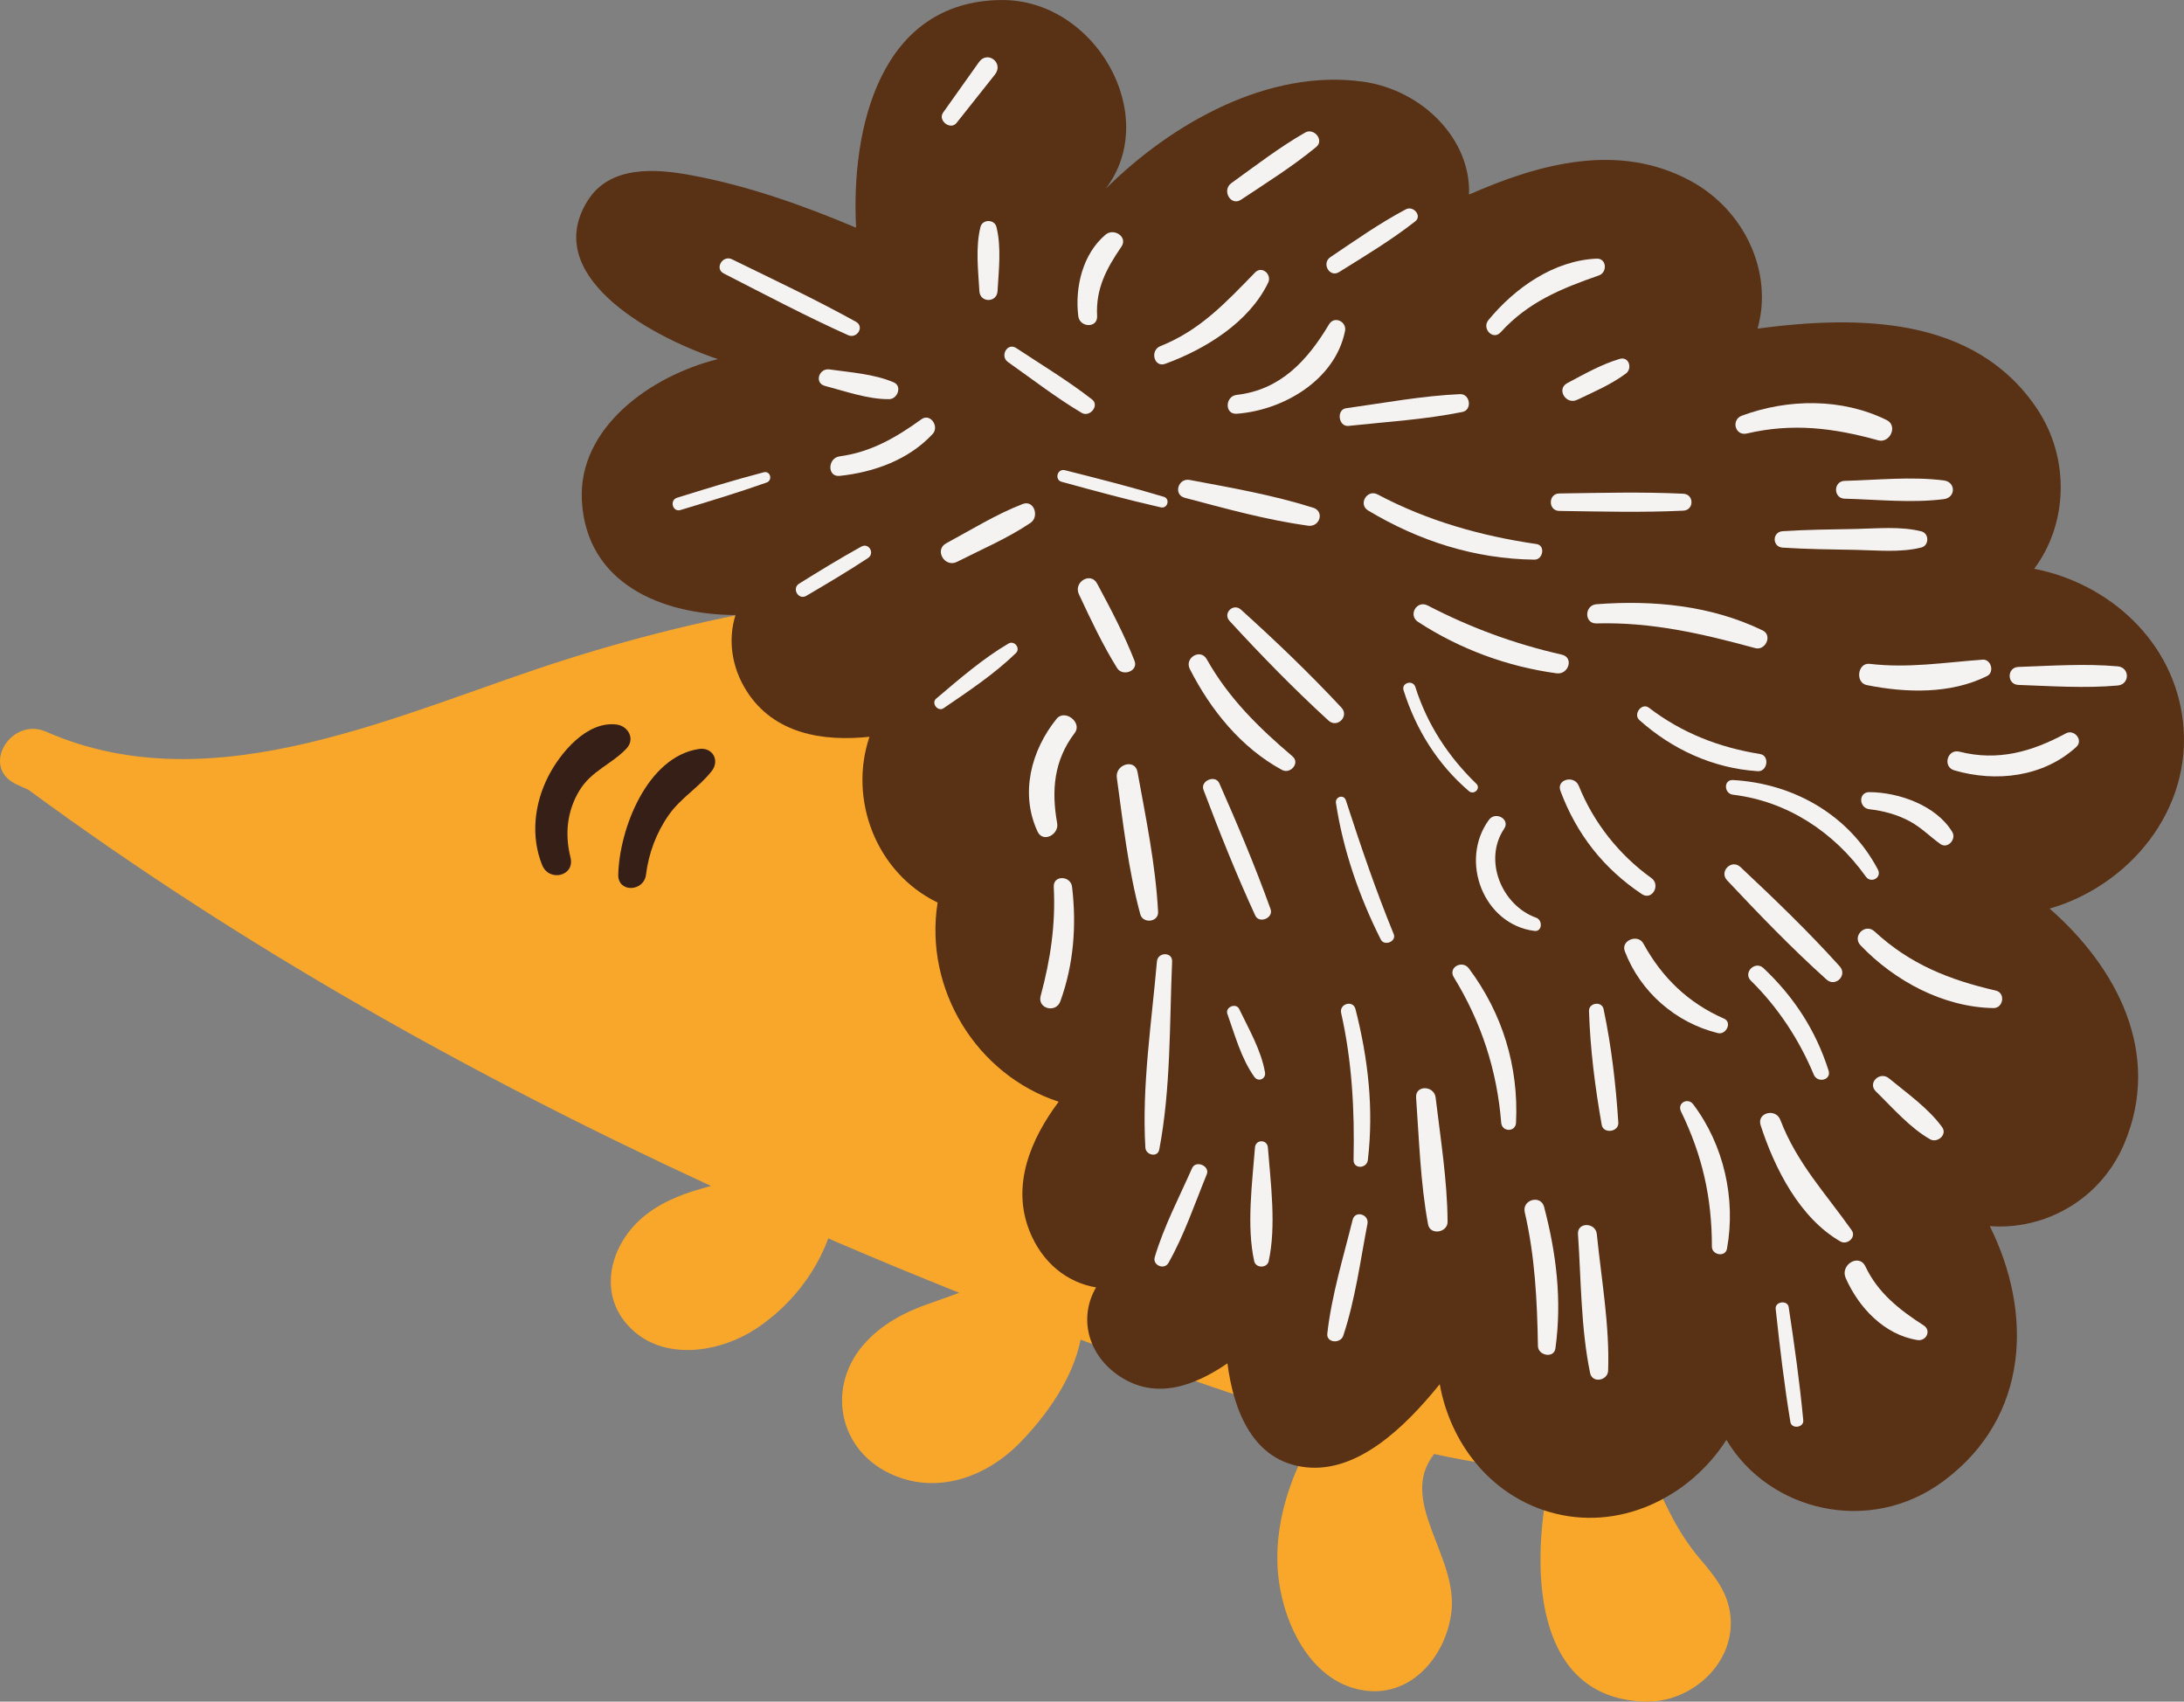
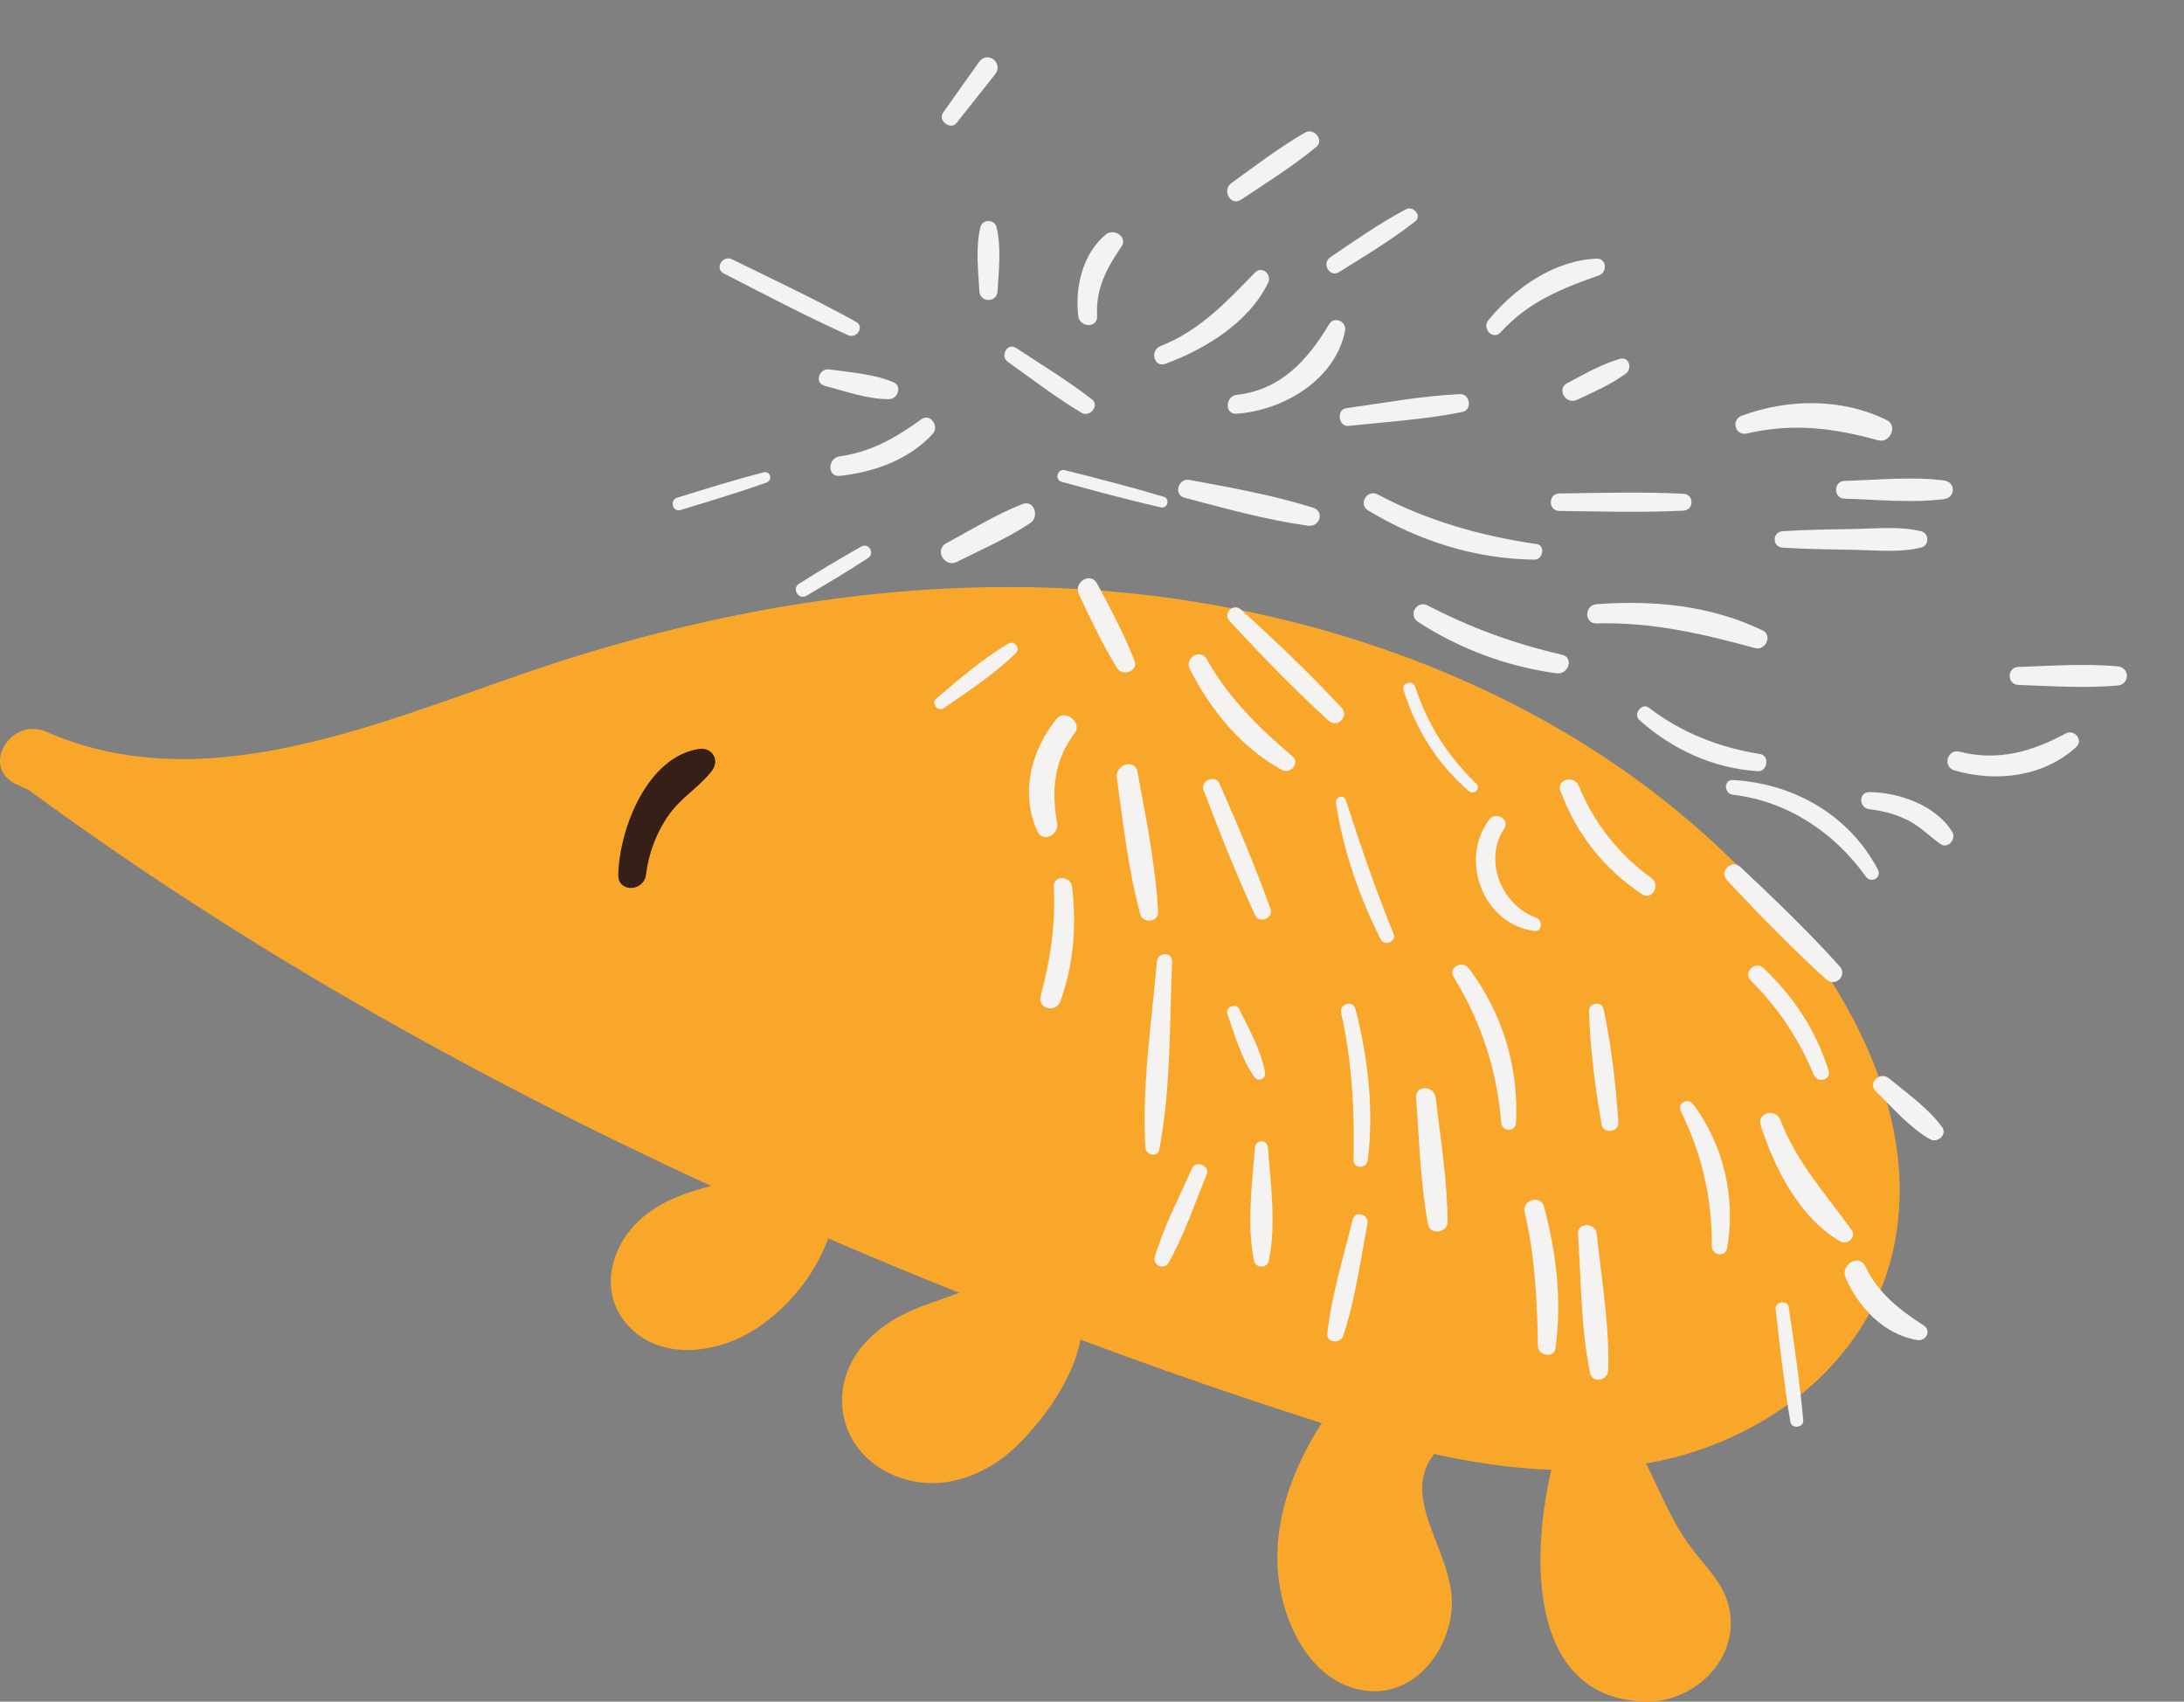
<svg xmlns="http://www.w3.org/2000/svg" xmlns:ns1="http://www.inkscape.org/namespaces/inkscape" xmlns:ns2="http://sodipodi.sourceforge.net/DTD/sodipodi-0.dtd" width="59.846mm" height="46.623mm" viewBox="0 0 212.054 165.198" id="svg6124" version="1.1" ns1:version="0.91 r13725" ns2:docname="hedgehog.svg">
  <rect x="0" y="0" width="212.054" height="165.198" fill="#808080" stroke="none" />
  <defs id="defs6126" />
  <ns2:namedview id="base" pagecolor="#ffffff" bordercolor="#666666" borderopacity="1.0" ns1:pageopacity="0.0" ns1:pageshadow="2" ns1:zoom="0.35" ns1:cx="-70.401761" ns1:cy="-351.68661" ns1:document-units="px" ns1:current-layer="layer1" showgrid="false" ns1:window-width="1366" ns1:window-height="726" ns1:window-x="0" ns1:window-y="0" ns1:window-maximized="1" />
  <g ns1:label="Layer 1" ns1:groupmode="layer" id="layer1" transform="translate(-13.973,-15.477)">
    <path d="m 186.581,103.737 c -16.78,-19.564 -42.712,-29.627 -67.999,-31.082 -16.796,-0.966 -33.727,1.799 -49.718,6.864 -15.715,4.978 -33.999,14.207 -50.407,6.994 -3.388,-1.489 -6.405,3.369 -2.965,5.071 0.419,0.207 0.84,0.386 1.26,0.576 20.641,15.18 43.014,27.73 66.252,38.451 -2.3,0.618 -4.435,1.314 -6.354,2.824 -3.549,2.795 -4.87,7.99 -1.124,11.284 3.312,2.913 8.568,1.962 11.939,-0.304 3.156,-2.123 5.626,-5.19 6.93,-8.715 0.36,0.155 0.718,0.315 1.077,0.469 3.859,1.656 7.741,3.251 11.637,4.814 -0.917,0.331 -1.825,0.67 -2.717,0.974 -2.534,0.86 -4.919,2.098 -6.669,4.175 -3.321,3.945 -2.406,9.629 2.145,12.131 4.524,2.487 9.609,0.839 13.055,-2.646 2.564,-2.592 5.225,-6.279 5.969,-10.086 5.532,2.062 11.094,4.05 16.7,5.911 2.209,0.734 4.452,1.478 6.719,2.194 -2.911,4.476 -4.849,9.821 -4.185,15.165 0.573,4.609 3.33,10.205 8.509,10.815 4.52,0.531 7.76,-3.496 8.261,-7.635 0.662,-5.469 -5.259,-10.774 -1.676,-15.35 3.765,0.83 7.566,1.4 11.375,1.539 -2.124,9.194 -1.904,22.155 9.069,22.504 4.55,0.145 8.947,-3.815 8.297,-8.559 -0.292,-2.14 -1.541,-3.67 -2.902,-5.27 -2.551,-2.996 -3.583,-5.938 -5.264,-9.303 0.629,-0.113 1.258,-0.217 1.886,-0.364 10.57,-2.45 20.131,-10.006 22.258,-21.034 2.28,-11.831 -3.87,-23.676 -11.359,-32.406" style="fill:#f9a72b;fill-opacity:1;fill-rule:nonzero;stroke:none" id="path136" ns1:connector-curvature="0" />
-     <path d="m 212.978,103.685 c 7.726,-2.232 13.893,-9.565 12.954,-18.114 -0.859,-7.829 -7.192,-13.467 -14.453,-14.879 3.246,-4.298 3.529,-10.697 0.266,-15.554 -6.043,-8.998 -17.31,-9.056 -27.122,-7.763 1.541,-5.457 -1.258,-11.51 -6.53,-14.351 -6.968,-3.754 -14.617,-1.683 -21.491,1.344 0.235,-5.265 -4.436,-10.152 -10.315,-10.967 -9.085,-1.259 -18.496,3.976 -24.962,10.409 5.441,-7.138 -1.029,-18.427 -10.141,-18.332 -11.748,0.121 -14.6,12.395 -14.088,22.105 -5.191,-2.191 -10.57,-4.1 -16.093,-5.111 -3.414,-0.625 -7.796,-0.936 -9.945,2.445 -4.54,7.144 5.529,13.026 12.617,15.422 -6.585,1.636 -13.59,6.689 -13.205,13.74 0.445,8.143 7.876,11.075 14.916,11.107 -0.739,2.359 -0.404,5.045 1.083,7.379 2.641,4.147 7.376,4.923 11.926,4.439 -2.051,6.06 0.619,13.19 6.614,16.094 -1.336,8.429 3.795,16.727 11.755,19.336 -2.72,3.636 -4.61,8.116 -2.825,12.566 1.238,3.086 3.64,4.982 6.454,5.459 -1.709,2.942 -0.811,6.556 2.269,8.613 3.541,2.365 7.295,0.944 10.488,-1.241 0.608,4.692 2.53,9.568 7.671,10.095 4.92,0.504 9.421,-3.715 12.944,-8.074 0.998,5.62 4.811,10.678 10.595,12.395 6.765,2.007 13.649,-1.384 17.238,-6.986 4.109,6.905 13.875,9.342 21.069,4.006 8.434,-6.258 8.649,-16.429 4.504,-24.758 5.254,0.406 10.731,-2.496 13.059,-8.014 3.688,-8.74 -0.695,-17.082 -7.25,-22.81" style="fill:#593115;fill-opacity:1;fill-rule:nonzero;stroke:none" id="path138" ns1:connector-curvature="0" />
    <path d="m 100.756,52.6 c -1.893,-0.821 -4.213,-0.969 -6.242,-1.26 -1.025,-0.147 -1.506,1.324 -0.441,1.601 1.965,0.512 4.201,1.314 6.242,1.285 0.799,-0.011 1.276,-1.262 0.441,-1.626" style="fill:#f4f3f2;fill-opacity:1;fill-rule:nonzero;stroke:none" id="path140" ns1:connector-curvature="0" />
    <path d="m 103.432,56.182 c -2.442,1.76 -4.893,3.19 -7.931,3.596 -1.183,0.158 -1.228,2.027 0,1.897 3.34,-0.355 6.702,-1.559 9.03,-4.07 0.664,-0.718 -0.225,-2.054 -1.099,-1.424" style="fill:#f4f3f2;fill-opacity:1;fill-rule:nonzero;stroke:none" id="path142" ns1:connector-curvature="0" />
    <path d="m 113.263,64.407 c -2.581,1.002 -4.985,2.5 -7.42,3.812 -1.185,0.64 -0.139,2.405 1.052,1.8 2.379,-1.209 4.926,-2.29 7.138,-3.785 0.875,-0.591 0.351,-2.263 -0.77,-1.827" style="fill:#f4f3f2;fill-opacity:1;fill-rule:nonzero;stroke:none" id="path144" ns1:connector-curvature="0" />
    <path d="m 110.722,37.509 c -0.19,-0.766 -1.361,-0.766 -1.551,0 -0.494,1.989 -0.221,4.21 -0.105,6.239 0.065,1.133 1.696,1.134 1.762,0 0.116,-2.029 0.388,-4.253 -0.106,-6.239" style="fill:#f4f3f2;fill-opacity:1;fill-rule:nonzero;stroke:none" id="path146" ns1:connector-curvature="0" />
    <path d="m 121.32,38.253 c -2.229,1.879 -2.99,5.105 -2.654,7.905 0.136,1.136 1.894,1.201 1.83,0 -0.142,-2.651 0.901,-4.605 2.354,-6.725 0.664,-0.969 -0.736,-1.85 -1.53,-1.18" style="fill:#f4f3f2;fill-opacity:1;fill-rule:nonzero;stroke:none" id="path148" ns1:connector-curvature="0" />
    <path d="m 97.075,46.71 c -3.929,-2.175 -7.994,-4.088 -12.026,-6.06 -0.915,-0.448 -1.721,0.906 -0.804,1.375 4,2.042 7.97,4.147 12.069,5.987 0.866,0.389 1.629,-0.823 0.761,-1.302" style="fill:#f4f3f2;fill-opacity:1;fill-rule:nonzero;stroke:none" id="path150" ns1:connector-curvature="0" />
    <path d="m 109.022,21.509 c -1.16,1.633 -2.32,3.265 -3.479,4.897 -0.541,0.761 0.716,1.746 1.304,1.006 1.244,-1.567 2.487,-3.135 3.731,-4.702 0.885,-1.115 -0.723,-2.376 -1.556,-1.201" style="fill:#f4f3f2;fill-opacity:1;fill-rule:nonzero;stroke:none" id="path152" ns1:connector-curvature="0" />
    <path d="m 120.002,54.252 c -2.336,-1.817 -4.894,-3.36 -7.365,-4.99 -0.855,-0.564 -1.613,0.784 -0.795,1.361 2.359,1.665 4.671,3.458 7.154,4.934 0.785,0.465 1.768,-0.713 1.006,-1.305" style="fill:#f4f3f2;fill-opacity:1;fill-rule:nonzero;stroke:none" id="path154" ns1:connector-curvature="0" />
    <path d="m 88.125,61.327 c -2.834,0.738 -5.616,1.6 -8.411,2.47 -0.757,0.235 -0.438,1.423 0.329,1.192 2.804,-0.846 5.595,-1.69 8.357,-2.666 0.62,-0.219 0.378,-1.166 -0.275,-0.996" style="fill:#f4f3f2;fill-opacity:1;fill-rule:nonzero;stroke:none" id="path156" ns1:connector-curvature="0" />
    <path d="m 97.602,68.539 c -2.055,1.134 -4.041,2.355 -6.034,3.595 -0.749,0.466 -0.074,1.634 0.693,1.185 2.025,-1.186 4.03,-2.376 5.991,-3.669 0.689,-0.454 0.081,-1.515 -0.65,-1.111" style="fill:#f4f3f2;fill-opacity:1;fill-rule:nonzero;stroke:none" id="path158" ns1:connector-curvature="0" />
    <path d="m 111.888,77.953 c -2.507,1.474 -4.804,3.47 -7.018,5.346 -0.51,0.432 0.163,1.311 0.719,0.931 2.397,-1.636 4.93,-3.319 7.018,-5.346 0.484,-0.469 -0.136,-1.272 -0.719,-0.931" style="fill:#f4f3f2;fill-opacity:1;fill-rule:nonzero;stroke:none" id="path160" ns1:connector-curvature="0" />
    <path d="m 126.958,63.702 c -3.176,-0.954 -6.378,-1.768 -9.592,-2.578 -0.73,-0.184 -1.038,0.927 -0.311,1.127 3.199,0.877 6.386,1.744 9.62,2.479 0.67,0.151 0.945,-0.831 0.284,-1.029" style="fill:#f4f3f2;fill-opacity:1;fill-rule:nonzero;stroke:none" id="path162" ns1:connector-curvature="0" />
    <path d="m 135.828,41.934 c -2.836,2.91 -5.316,5.601 -9.19,7.146 -1.042,0.416 -0.616,2.112 0.472,1.716 3.89,-1.419 8.133,-4.02 9.994,-7.876 0.385,-0.796 -0.598,-1.684 -1.276,-0.986" style="fill:#f4f3f2;fill-opacity:1;fill-rule:nonzero;stroke:none" id="path164" ns1:connector-curvature="0" />
    <path d="m 143.018,46.959 c -2.089,3.493 -4.694,6.365 -8.967,6.853 -1.144,0.131 -1.191,1.916 0,1.83 4.535,-0.333 9.56,-3.276 10.516,-8.03 0.184,-0.916 -1.036,-1.51 -1.549,-0.652" style="fill:#f4f3f2;fill-opacity:1;fill-rule:nonzero;stroke:none" id="path166" ns1:connector-curvature="0" />
    <path d="m 140.698,28.342 c -2.514,1.44 -4.815,3.22 -7.164,4.909 -0.958,0.689 -0.071,2.284 0.941,1.61 2.475,-1.649 5.005,-3.224 7.3,-5.121 0.794,-0.656 -0.224,-1.886 -1.077,-1.397" style="fill:#f4f3f2;fill-opacity:1;fill-rule:nonzero;stroke:none" id="path168" ns1:connector-curvature="0" />
    <path d="m 150.481,35.794 c -2.571,1.356 -4.925,3.024 -7.336,4.646 -0.887,0.596 -0.077,2.025 0.846,1.448 2.524,-1.575 5.051,-3.086 7.394,-4.923 0.69,-0.541 -0.189,-1.548 -0.904,-1.171" style="fill:#f4f3f2;fill-opacity:1;fill-rule:nonzero;stroke:none" id="path170" ns1:connector-curvature="0" />
    <path d="m 168.995,40.584 c -4.156,0.184 -7.931,2.836 -10.506,5.968 -0.672,0.82 0.451,1.999 1.186,1.186 2.66,-2.935 5.888,-4.253 9.54,-5.522 0.84,-0.292 0.766,-1.675 -0.22,-1.631" style="fill:#f4f3f2;fill-opacity:1;fill-rule:nonzero;stroke:none" id="path172" ns1:connector-curvature="0" />
    <path d="m 171.231,50.319 c -1.811,0.542 -3.42,1.47 -5.086,2.351 -1.081,0.571 -0.131,2.134 0.95,1.624 1.634,-0.774 3.277,-1.472 4.737,-2.55 0.664,-0.49 0.31,-1.696 -0.601,-1.425" style="fill:#f4f3f2;fill-opacity:1;fill-rule:nonzero;stroke:none" id="path174" ns1:connector-curvature="0" />
    <path d="m 155.732,53.739 c -3.699,0.164 -7.396,0.86 -11.06,1.369 -0.964,0.133 -0.746,1.817 0.233,1.714 3.68,-0.394 7.43,-0.618 11.061,-1.353 0.973,-0.196 0.756,-1.775 -0.234,-1.73" style="fill:#f4f3f2;fill-opacity:1;fill-rule:nonzero;stroke:none" id="path176" ns1:connector-curvature="0" />
-     <path d="m 73.823,85.812 c -2.874,-0.349 -5.445,2.741 -6.616,5.034 -1.357,2.658 -1.725,5.829 -0.589,8.621 0.672,1.652 3.204,1.071 2.745,-0.756 -0.56,-2.23 -0.344,-4.469 0.853,-6.463 1.167,-1.944 3.104,-2.544 4.577,-4.094 0.889,-0.935 0.175,-2.204 -0.97,-2.342" style="fill:#361f16;fill-opacity:1;fill-rule:nonzero;stroke:none" id="path178" ns1:connector-curvature="0" />
    <path d="m 81.837,88.187 c -5.048,0.76 -7.728,7.784 -7.835,12.201 -0.044,1.778 2.49,1.673 2.694,0 0.253,-2.076 1.018,-4.105 2.226,-5.816 1.171,-1.656 2.931,-2.666 4.159,-4.247 0.806,-1.036 0.066,-2.335 -1.244,-2.138" style="fill:#361f16;fill-opacity:1;fill-rule:nonzero;stroke:none" id="path180" ns1:connector-curvature="0" />
    <path d="m 124.128,79.625 c -1.019,-2.596 -2.316,-5.039 -3.63,-7.495 -0.63,-1.177 -2.324,-0.142 -1.77,1.035 1.146,2.442 2.284,4.878 3.712,7.173 0.526,0.845 2.085,0.302 1.688,-0.713" style="fill:#f4f3f2;fill-opacity:1;fill-rule:nonzero;stroke:none" id="path182" ns1:connector-curvature="0" />
    <path d="m 116.556,85.265 c -2.474,3.065 -3.559,7.25 -1.843,10.939 0.531,1.141 2.099,0.279 1.905,-0.802 -0.576,-3.211 -0.315,-6.109 1.706,-8.771 0.767,-1.009 -0.965,-2.36 -1.769,-1.365" style="fill:#f4f3f2;fill-opacity:1;fill-rule:nonzero;stroke:none" id="path184" ns1:connector-curvature="0" />
    <path d="m 124.42,90.423 c -0.242,-1.339 -2.188,-0.743 -2.009,0.554 0.613,4.451 1.105,8.91 2.276,13.256 0.253,0.939 1.785,0.777 1.73,-0.235 -0.244,-4.585 -1.179,-9.065 -1.998,-13.575" style="fill:#f4f3f2;fill-opacity:1;fill-rule:nonzero;stroke:none" id="path186" ns1:connector-curvature="0" />
    <path d="m 118.065,101.577 c -0.13,-1.106 -1.841,-1.167 -1.779,0 0.194,3.625 -0.321,7.088 -1.271,10.58 -0.339,1.248 1.482,1.711 1.911,0.527 1.295,-3.574 1.583,-7.346 1.139,-11.107" style="fill:#f4f3f2;fill-opacity:1;fill-rule:nonzero;stroke:none" id="path188" ns1:connector-curvature="0" />
    <path d="m 139.473,88.908 c -3.274,-2.783 -6.214,-5.656 -8.335,-9.439 -0.601,-1.073 -2.189,-0.126 -1.639,0.958 2.021,3.975 4.987,7.652 8.957,9.799 0.801,0.432 1.771,-0.675 1.016,-1.317" style="fill:#f4f3f2;fill-opacity:1;fill-rule:nonzero;stroke:none" id="path190" ns1:connector-curvature="0" />
    <path d="m 141.466,64.765 c -3.908,-1.239 -7.961,-1.939 -11.984,-2.696 -1.121,-0.21 -1.61,1.433 -0.477,1.732 3.959,1.045 7.918,2.149 11.979,2.712 1.125,0.155 1.629,-1.385 0.482,-1.749" style="fill:#f4f3f2;fill-opacity:1;fill-rule:nonzero;stroke:none" id="path192" ns1:connector-curvature="0" />
    <path d="m 144.22,84.173 c -3.087,-3.315 -6.397,-6.482 -9.76,-9.516 -0.745,-0.672 -1.784,0.36 -1.103,1.101 3.065,3.334 6.263,6.615 9.605,9.671 0.844,0.774 2.041,-0.416 1.258,-1.256" style="fill:#f4f3f2;fill-opacity:1;fill-rule:nonzero;stroke:none" id="path194" ns1:connector-curvature="0" />
    <path d="m 163.163,68.293 c -5.414,-0.79 -10.578,-2.246 -15.429,-4.816 -1.029,-0.545 -1.921,0.965 -0.915,1.565 4.955,2.959 10.35,4.695 16.139,4.765 0.841,0.01 1.084,-1.386 0.205,-1.514" style="fill:#f4f3f2;fill-opacity:1;fill-rule:nonzero;stroke:none" id="path196" ns1:connector-curvature="0" />
    <path d="m 177.415,63.407 c -4.015,-0.193 -8.03,-0.081 -12.047,-0.025 -1.09,0.015 -1.093,1.679 0,1.695 4.018,0.055 8.033,0.168 12.047,-0.026 1.056,-0.051 1.059,-1.593 0,-1.644" style="fill:#f4f3f2;fill-opacity:1;fill-rule:nonzero;stroke:none" id="path198" ns1:connector-curvature="0" />
    <path d="m 197.158,56.255 c -4.343,-2.143 -9.562,-2.084 -14.057,-0.426 -1.073,0.396 -0.665,1.998 0.477,1.732 4.454,-1.036 8.401,-0.547 12.751,0.66 1.145,0.318 1.948,-1.415 0.829,-1.966" style="fill:#f4f3f2;fill-opacity:1;fill-rule:nonzero;stroke:none" id="path200" ns1:connector-curvature="0" />
    <path d="m 200.522,67.059 c -2.045,-0.507 -4.237,-0.273 -6.334,-0.233 -2.376,0.046 -4.764,0.065 -7.135,0.22 -1.024,0.068 -1.026,1.525 0,1.593 2.371,0.156 4.759,0.175 7.135,0.22 2.105,0.04 4.28,0.278 6.334,-0.231 0.774,-0.193 0.775,-1.377 0,-1.569" style="fill:#f4f3f2;fill-opacity:1;fill-rule:nonzero;stroke:none" id="path202" ns1:connector-curvature="0" />
    <path d="m 202.715,62.118 c -3.147,-0.404 -6.471,-0.04 -9.637,0.041 -1.113,0.029 -1.114,1.7 0,1.729 3.166,0.083 6.49,0.446 9.637,0.043 1.163,-0.149 1.165,-1.664 0,-1.812" style="fill:#f4f3f2;fill-opacity:1;fill-rule:nonzero;stroke:none" id="path204" ns1:connector-curvature="0" />
    <path d="m 185.115,76.677 c -5.018,-2.431 -10.627,-2.959 -16.134,-2.542 -1.181,0.089 -1.212,1.897 0,1.863 5.35,-0.151 10.29,1.001 15.41,2.397 0.999,0.273 1.708,-1.242 0.724,-1.718" style="fill:#f4f3f2;fill-opacity:1;fill-rule:nonzero;stroke:none" id="path206" ns1:connector-curvature="0" />
-     <path d="m 206.47,79.517 c -3.736,0.27 -7.196,0.848 -10.961,0.406 -1.171,-0.139 -1.435,1.83 -0.28,2.062 3.809,0.764 8.123,0.889 11.672,-0.875 0.748,-0.371 0.406,-1.655 -0.431,-1.594" style="fill:#f4f3f2;fill-opacity:1;fill-rule:nonzero;stroke:none" id="path208" ns1:connector-curvature="0" />
    <path d="m 214.552,86.675 c -3.297,1.785 -6.598,2.72 -10.329,1.774 -1.175,-0.299 -1.664,1.474 -0.5,1.812 4.051,1.185 8.651,0.65 11.845,-2.269 0.721,-0.659 -0.199,-1.76 -1.016,-1.317" style="fill:#f4f3f2;fill-opacity:1;fill-rule:nonzero;stroke:none" id="path210" ns1:connector-curvature="0" />
    <path d="m 219.582,80.164 c -3.204,-0.282 -6.431,-0.052 -9.639,0.059 -1.123,0.039 -1.124,1.706 0,1.745 3.209,0.113 6.435,0.341 9.639,0.059 1.198,-0.104 1.199,-1.758 0,-1.863" style="fill:#f4f3f2;fill-opacity:1;fill-rule:nonzero;stroke:none" id="path212" ns1:connector-curvature="0" />
    <path d="m 165.61,79.028 c -4.594,-1.045 -8.835,-2.603 -13.019,-4.771 -1.058,-0.549 -1.93,0.945 -0.931,1.594 4.051,2.639 8.665,4.343 13.45,4.991 1.157,0.156 1.714,-1.538 0.5,-1.814" style="fill:#f4f3f2;fill-opacity:1;fill-rule:nonzero;stroke:none" id="path214" ns1:connector-curvature="0" />
    <path d="m 184.872,88.679 c -4.004,-0.649 -7.562,-2.025 -10.799,-4.496 -0.688,-0.525 -1.565,0.624 -0.925,1.198 3.206,2.866 7.188,4.686 11.498,4.963 0.94,0.06 1.175,-1.51 0.226,-1.664" style="fill:#f4f3f2;fill-opacity:1;fill-rule:nonzero;stroke:none" id="path216" ns1:connector-curvature="0" />
    <path d="m 126.303,108.82 c -0.517,5.952 -1.475,12.1 -1.12,18.074 0.044,0.728 1.195,0.985 1.347,0.182 1.136,-5.947 0.99,-12.22 1.248,-18.256 0.04,-0.958 -1.393,-0.932 -1.475,0" style="fill:#f4f3f2;fill-opacity:1;fill-rule:nonzero;stroke:none" id="path218" ns1:connector-curvature="0" />
    <path d="m 129.72,128.878 c -1.256,2.834 -2.74,5.665 -3.627,8.641 -0.236,0.791 0.924,1.28 1.331,0.561 1.531,-2.7 2.547,-5.735 3.72,-8.601 0.333,-0.81 -1.066,-1.407 -1.424,-0.601" style="fill:#f4f3f2;fill-opacity:1;fill-rule:nonzero;stroke:none" id="path220" ns1:connector-curvature="0" />
    <path d="m 137.338,103.729 c -1.499,-4.157 -3.191,-8.175 -4.978,-12.215 -0.381,-0.86 -1.87,-0.244 -1.534,0.646 1.561,4.131 3.178,8.182 5.025,12.195 0.383,0.83 1.799,0.24 1.486,-0.626" style="fill:#f4f3f2;fill-opacity:1;fill-rule:nonzero;stroke:none" id="path222" ns1:connector-curvature="0" />
    <path d="m 136.797,119.583 c -0.378,-2.167 -1.565,-4.189 -2.506,-6.152 -0.304,-0.634 -1.386,-0.188 -1.145,0.484 0.734,2.049 1.336,4.314 2.614,6.106 0.379,0.531 1.149,0.206 1.038,-0.438" style="fill:#f4f3f2;fill-opacity:1;fill-rule:nonzero;stroke:none" id="path224" ns1:connector-curvature="0" />
    <path d="m 157.311,91.558 c -2.724,-2.64 -4.768,-5.764 -5.916,-9.39 -0.229,-0.724 -1.373,-0.415 -1.144,0.316 1.198,3.814 3.297,7.184 6.343,9.793 0.49,0.421 1.194,-0.258 0.718,-0.719" style="fill:#f4f3f2;fill-opacity:1;fill-rule:nonzero;stroke:none" id="path226" ns1:connector-curvature="0" />
    <path d="m 149.292,106.153 c -1.755,-4.285 -3.212,-8.579 -4.641,-12.977 -0.204,-0.626 -1.059,-0.36 -0.964,0.265 0.694,4.569 2.274,9.12 4.351,13.241 0.343,0.682 1.551,0.198 1.254,-0.529" style="fill:#f4f3f2;fill-opacity:1;fill-rule:nonzero;stroke:none" id="path228" ns1:connector-curvature="0" />
    <path d="m 163.13,104.57 c -3.361,-1.2 -5.157,-5.594 -3.115,-8.637 0.623,-0.926 -0.839,-1.736 -1.478,-0.864 -2.897,3.969 -0.532,10.151 4.419,10.782 0.771,0.099 0.819,-1.05 0.174,-1.281" style="fill:#f4f3f2;fill-opacity:1;fill-rule:nonzero;stroke:none" id="path230" ns1:connector-curvature="0" />
    <path d="m 156.592,109.49 c -0.635,-0.851 -2.049,-0.099 -1.464,0.855 2.664,4.34 4.2,9.04 4.603,14.123 0.072,0.917 1.395,0.935 1.44,0 0.264,-5.45 -1.311,-10.6 -4.579,-14.977" style="fill:#f4f3f2;fill-opacity:1;fill-rule:nonzero;stroke:none" id="path232" ns1:connector-curvature="0" />
    <path d="m 145.58,113.433 c -0.23,-0.9 -1.591,-0.519 -1.389,0.384 1.059,4.696 1.312,9.463 1.205,14.266 -0.02,0.914 1.289,0.864 1.389,0 0.58,-4.976 0.03,-9.811 -1.205,-14.65" style="fill:#f4f3f2;fill-opacity:1;fill-rule:nonzero;stroke:none" id="path234" ns1:connector-curvature="0" />
    <path d="m 137.078,126.878 c -0.062,-0.806 -1.19,-0.807 -1.254,0 -0.27,3.461 -0.826,7.631 -0.075,11.036 0.154,0.695 1.251,0.695 1.405,0 0.751,-3.409 0.195,-7.577 -0.076,-11.036" style="fill:#f4f3f2;fill-opacity:1;fill-rule:nonzero;stroke:none" id="path236" ns1:connector-curvature="0" />
    <path d="m 145.307,133.894 c -0.904,3.649 -2.038,7.306 -2.46,11.045 -0.104,0.922 1.281,1.008 1.548,0.21 1.166,-3.498 1.65,-7.241 2.35,-10.859 0.18,-0.931 -1.205,-1.337 -1.438,-0.396" style="fill:#f4f3f2;fill-opacity:1;fill-rule:nonzero;stroke:none" id="path238" ns1:connector-curvature="0" />
    <path d="m 153.365,122.029 c -0.14,-1.183 -1.985,-1.238 -1.897,0 0.294,4.105 0.416,8.258 1.161,12.311 0.2,1.085 1.905,0.812 1.897,-0.258 -0.029,-4.032 -0.688,-8.054 -1.161,-12.054" style="fill:#f4f3f2;fill-opacity:1;fill-rule:nonzero;stroke:none" id="path240" ns1:connector-curvature="0" />
    <path d="m 163.897,132.643 c -0.32,-1.216 -2.163,-0.703 -1.88,0.517 0.993,4.282 1.209,8.614 1.281,12.994 0.015,0.931 1.559,1.228 1.696,0.23 0.647,-4.664 0.094,-9.207 -1.097,-13.741" style="fill:#f4f3f2;fill-opacity:1;fill-rule:nonzero;stroke:none" id="path242" ns1:connector-curvature="0" />
    <path d="m 169.67,113.434 c -0.168,-0.795 -1.441,-0.616 -1.415,0.191 0.122,3.741 0.585,7.359 1.234,11.05 0.16,0.907 1.675,0.704 1.614,-0.219 -0.246,-3.74 -0.662,-7.36 -1.433,-11.023" style="fill:#f4f3f2;fill-opacity:1;fill-rule:nonzero;stroke:none" id="path244" ns1:connector-curvature="0" />
    <path d="m 169.015,135.284 c -0.115,-1.153 -1.911,-1.189 -1.829,0 0.306,4.454 0.273,9.116 1.179,13.495 0.209,1.014 1.712,0.735 1.748,-0.236 0.155,-4.388 -0.659,-8.896 -1.097,-13.259" style="fill:#f4f3f2;fill-opacity:1;fill-rule:nonzero;stroke:none" id="path246" ns1:connector-curvature="0" />
    <path d="m 174.31,100.715 c -3.126,-2.24 -5.61,-5.377 -7.046,-8.949 -0.435,-1.08 -2.2,-0.636 -1.781,0.491 1.559,4.19 4.191,7.545 7.912,10.024 0.983,0.654 1.85,-0.896 0.915,-1.566" style="fill:#f4f3f2;fill-opacity:1;fill-rule:nonzero;stroke:none" id="path248" ns1:connector-curvature="0" />
-     <path d="m 181.356,114.36 c -3.48,-1.526 -6.018,-3.987 -7.827,-7.293 -0.522,-0.953 -2.2,-0.301 -1.796,0.757 1.508,3.956 4.94,6.936 9.029,7.945 0.81,0.199 1.425,-1.045 0.595,-1.41" style="fill:#f4f3f2;fill-opacity:1;fill-rule:nonzero;stroke:none" id="path250" ns1:connector-curvature="0" />
    <path d="m 192.596,109.287 c -3.04,-3.374 -6.327,-6.532 -9.637,-9.64 -0.859,-0.807 -2.101,0.435 -1.294,1.294 3.111,3.308 6.272,6.591 9.65,9.627 0.869,0.781 2.065,-0.412 1.281,-1.281" style="fill:#f4f3f2;fill-opacity:1;fill-rule:nonzero;stroke:none" id="path252" ns1:connector-curvature="0" />
    <path d="m 191.515,119.405 c -1.229,-3.885 -3.356,-7.152 -6.319,-9.944 -0.809,-0.761 -2.018,0.44 -1.222,1.222 2.626,2.58 4.689,5.719 6.104,9.117 0.356,0.858 1.735,0.545 1.438,-0.396" style="fill:#f4f3f2;fill-opacity:1;fill-rule:nonzero;stroke:none" id="path254" ns1:connector-curvature="0" />
    <path d="m 178.373,122.682 c -0.526,-0.696 -1.579,-0.117 -1.185,0.693 2.083,4.289 2.999,8.365 3.001,13.131 0,0.814 1.31,1.048 1.464,0.198 0.88,-4.846 -0.306,-10.081 -3.28,-14.021" style="fill:#f4f3f2;fill-opacity:1;fill-rule:nonzero;stroke:none" id="path256" ns1:connector-curvature="0" />
    <path d="m 193.762,134.912 c -2.535,-3.59 -5.326,-6.518 -6.929,-10.717 -0.446,-1.169 -2.311,-0.706 -1.911,0.527 1.359,4.194 3.796,9.01 7.75,11.28 0.651,0.374 1.567,-0.412 1.09,-1.09" style="fill:#f4f3f2;fill-opacity:1;fill-rule:nonzero;stroke:none" id="path258" ns1:connector-curvature="0" />
    <path d="m 187.645,142.372 c -0.106,-0.71 -1.343,-0.55 -1.264,0.171 0.399,3.676 0.825,7.34 1.43,10.988 0.116,0.7 1.315,0.545 1.249,-0.169 -0.344,-3.683 -0.865,-7.334 -1.415,-10.99" style="fill:#f4f3f2;fill-opacity:1;fill-rule:nonzero;stroke:none" id="path260" ns1:connector-curvature="0" />
    <path d="m 200.746,144.144 c -2.341,-1.504 -4.435,-3.145 -5.65,-5.716 -0.615,-1.302 -2.482,-0.166 -1.916,1.12 1.269,2.88 3.749,5.508 6.966,6.021 0.846,0.135 1.384,-0.921 0.6,-1.425" style="fill:#f4f3f2;fill-opacity:1;fill-rule:nonzero;stroke:none" id="path262" ns1:connector-curvature="0" />
    <path d="m 202.547,124.909 c -1.331,-1.844 -3.425,-3.31 -5.169,-4.749 -0.875,-0.723 -2.112,0.448 -1.27,1.27 1.609,1.569 3.303,3.533 5.268,4.649 0.696,0.395 1.695,-0.444 1.171,-1.17" style="fill:#f4f3f2;fill-opacity:1;fill-rule:nonzero;stroke:none" id="path264" ns1:connector-curvature="0" />
    <path d="m 196.306,99.893 c -2.786,-5.285 -8.162,-8.36 -14.071,-8.69 -0.931,-0.051 -0.885,1.317 0,1.424 5.294,0.636 9.828,3.649 12.901,7.951 0.501,0.701 1.584,0.1 1.17,-0.685" style="fill:#f4f3f2;fill-opacity:1;fill-rule:nonzero;stroke:none" id="path266" ns1:connector-curvature="0" />
-     <path d="m 207.758,111.644 c -4.521,-1.044 -8.326,-2.547 -11.78,-5.745 -0.904,-0.836 -2.208,0.46 -1.354,1.354 3.308,3.461 8.047,6.006 12.904,6.088 0.961,0.016 1.19,-1.475 0.23,-1.696" style="fill:#f4f3f2;fill-opacity:1;fill-rule:nonzero;stroke:none" id="path268" ns1:connector-curvature="0" />
    <path d="m 203.533,96.254 c -1.551,-2.584 -5.179,-3.857 -8.05,-3.877 -1.094,-0.007 -1.034,1.54 0,1.66 1.376,0.159 2.728,0.522 3.949,1.189 1.091,0.596 1.94,1.471 2.942,2.188 0.709,0.507 1.573,-0.469 1.159,-1.159" style="fill:#f4f3f2;fill-opacity:1;fill-rule:nonzero;stroke:none" id="path270" ns1:connector-curvature="0" />
  </g>
</svg>